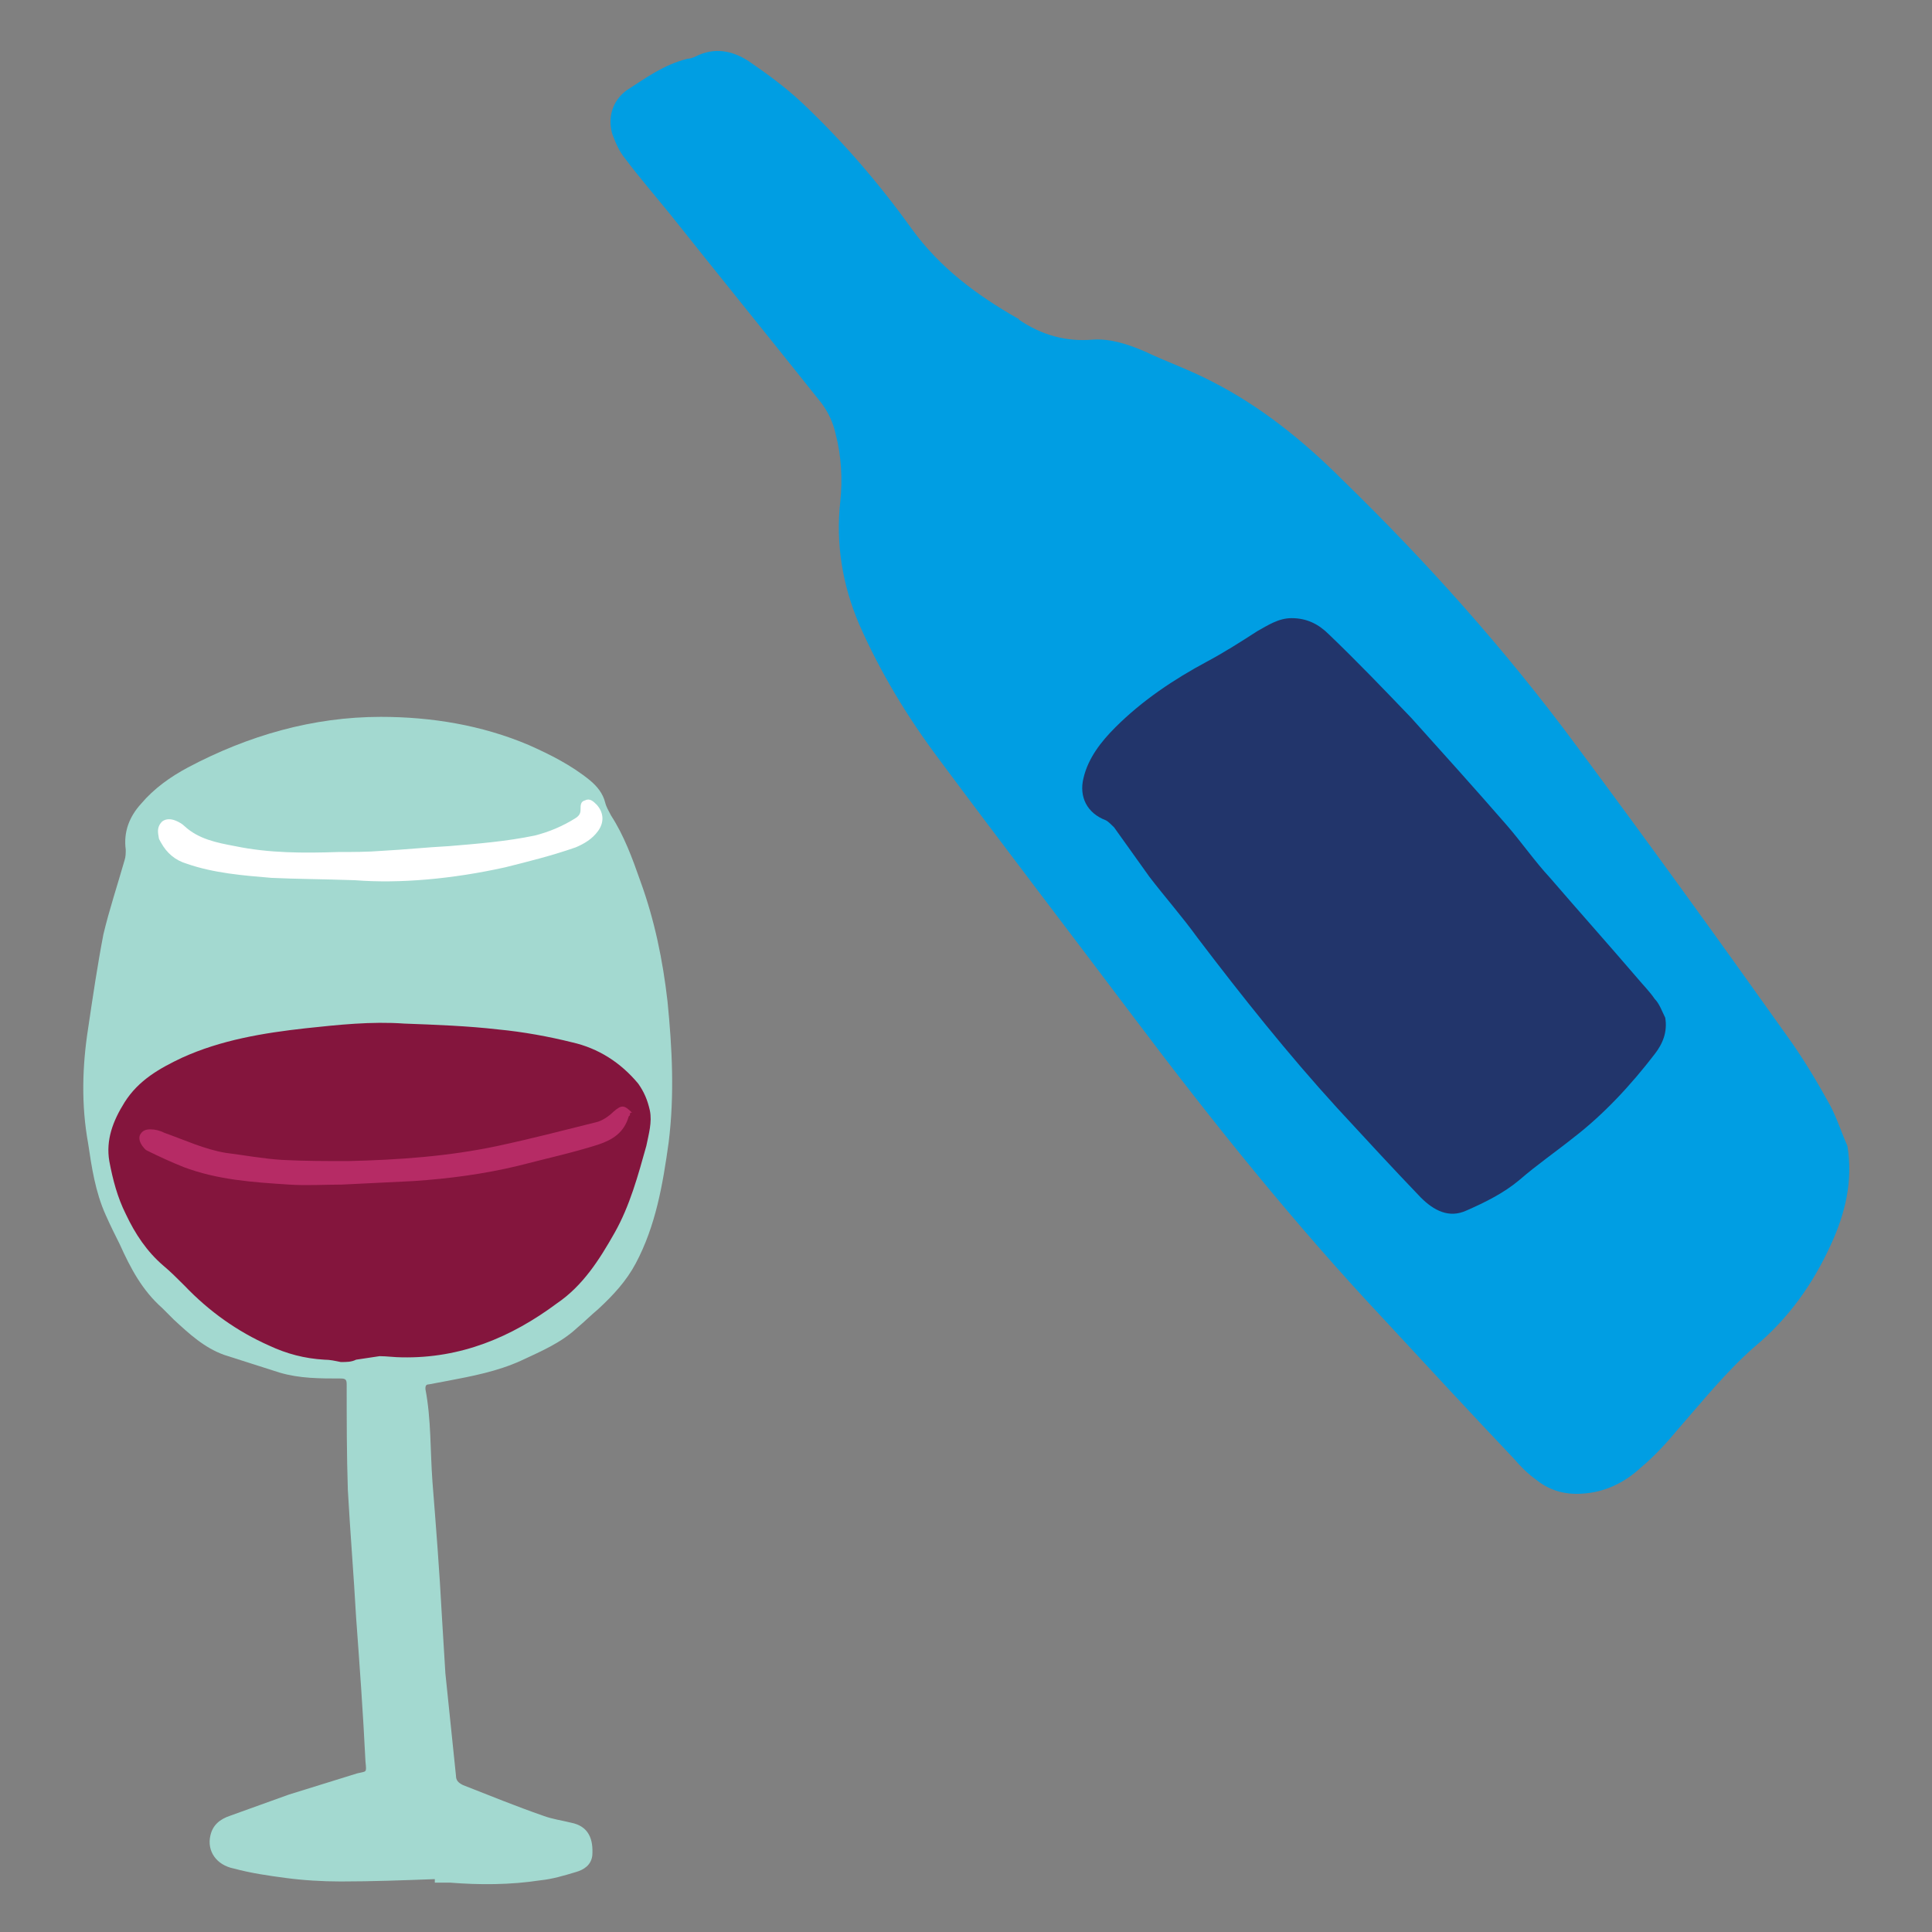
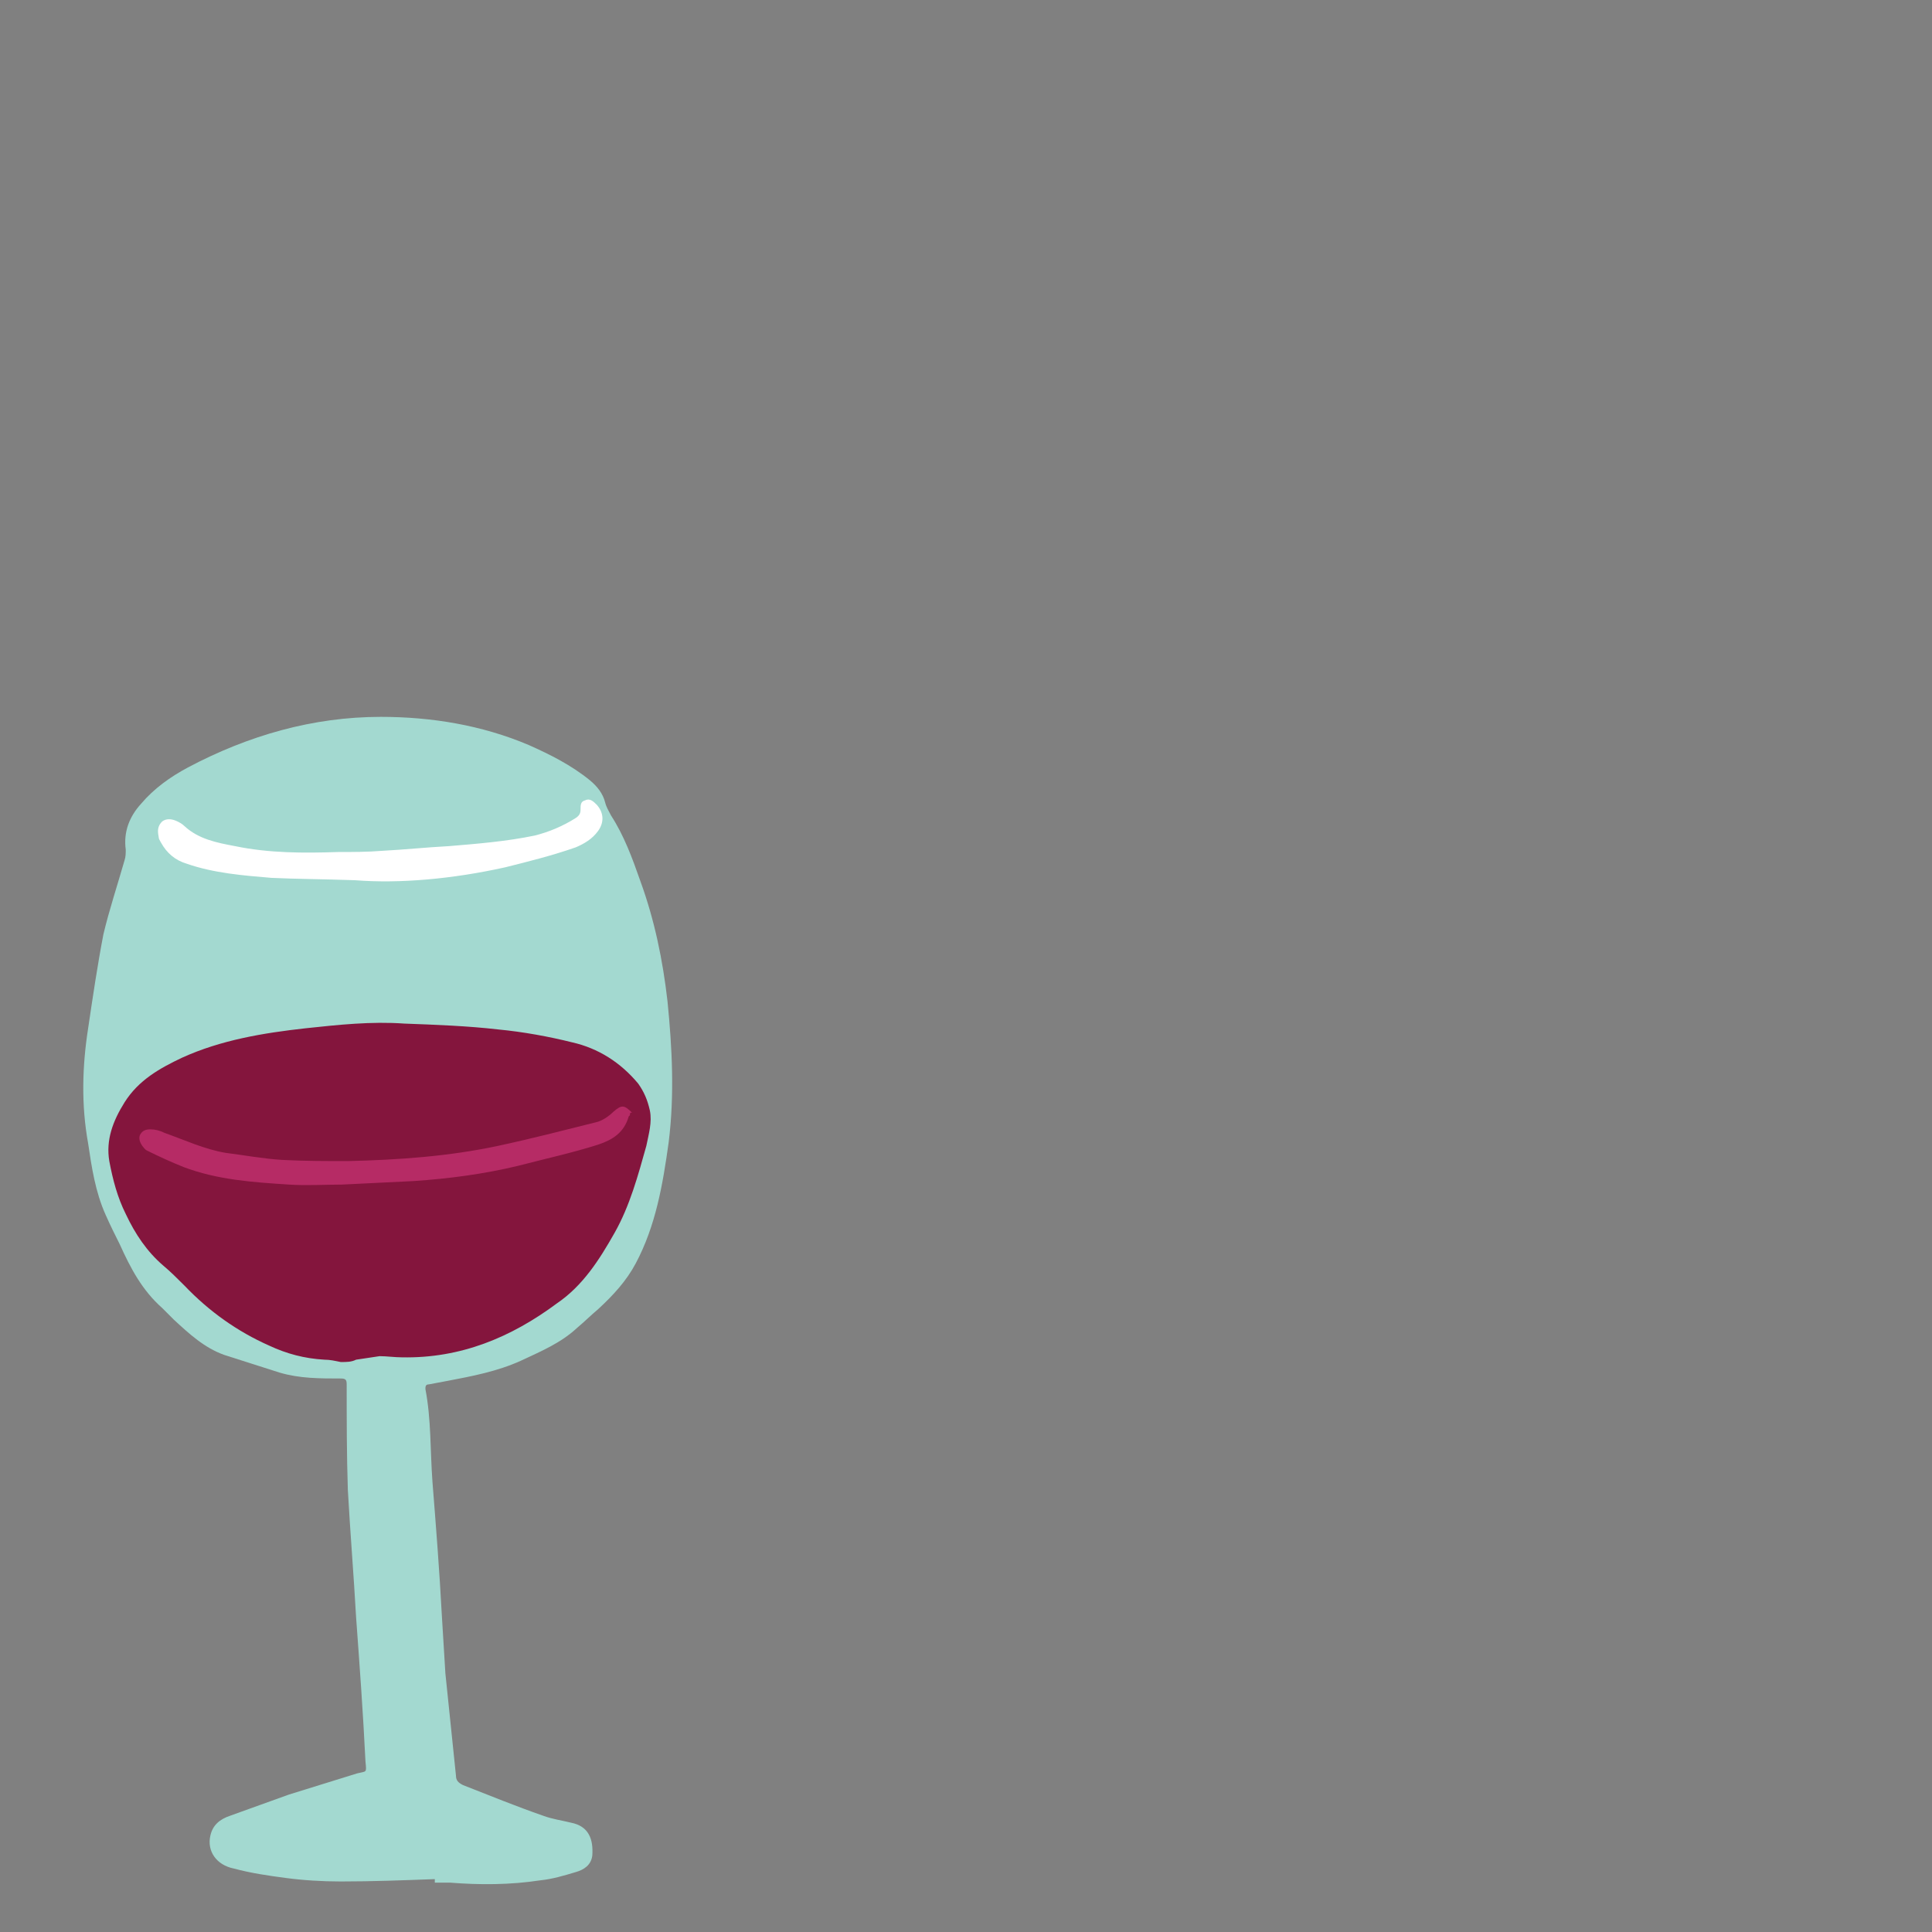
<svg xmlns="http://www.w3.org/2000/svg" version="1.1" x="0px" y="0px" viewBox="0 0 164.4 164.4" enable-background="new 0 0 164.4 164.4" xml:space="preserve">
  <rect x="0" y="0" width="164.4" height="164.4" fill="#808080" stroke="none" />
  <g id="bg" display="none">
</g>
  <g id="Layer_1_xA0_Image_1_">
    <g>
      <g>
        <g>
          <path fill="#A3D9D0" d="M37,159.9c-2.7,0.1-5.3,0.2-8,0.2c-1.6,0-3.2-0.1-4.7-0.3c-1.5-0.2-2.9-0.4-4.4-0.8      c-1.5-0.3-2.3-1.5-2-2.8c0.2-0.9,0.8-1.4,1.7-1.7c1.7-0.6,3.3-1.2,5-1.8c1.9-0.6,3.9-1.2,5.8-1.8c0.8-0.2,0.8,0,0.7-1      c-0.2-4.1-0.5-8.2-0.8-12.3c-0.2-3.6-0.5-7.2-0.7-10.8c-0.1-3-0.1-6-0.1-9c0-0.4-0.1-0.5-0.5-0.5c-1.8,0-3.5,0-5.2-0.5      c-1.6-0.5-3.1-1-4.7-1.5c-1.7-0.6-3-1.8-4.3-3c-0.3-0.3-0.7-0.7-1-1c-1.7-1.5-2.7-3.4-3.6-5.4c-0.4-0.8-0.8-1.6-1.2-2.5      c-0.9-2-1.2-4.1-1.5-6.1C6.9,94,7,90.7,7.5,87.5c0.4-2.7,0.8-5.4,1.3-8c0.5-2.1,1.2-4.2,1.8-6.3c0.1-0.3,0.1-0.6,0.1-0.9      c-0.2-1.5,0.3-2.8,1.3-3.9c1.1-1.3,2.5-2.3,4-3.1c5.1-2.7,10.6-4.3,16.4-4.3c4.3,0,8.6,0.7,12.6,2.4c1.8,0.8,3.6,1.7,5.2,3      c0.6,0.5,1.1,1.1,1.3,1.9c0.1,0.4,0.3,0.7,0.5,1.1c1.1,1.7,1.8,3.6,2.5,5.6c1.2,3.3,1.9,6.7,2.3,10.2c0.4,4,0.6,8,0.1,12      c-0.5,3.6-1.1,7.1-2.8,10.3c-0.8,1.5-1.9,2.7-3.2,3.9c-0.6,0.5-1.2,1.1-1.8,1.6c-1.4,1.3-3.1,2-4.8,2.8c-2,0.9-4.1,1.3-6.2,1.7      c-0.5,0.1-1.1,0.2-1.6,0.3c-0.3,0-0.3,0.2-0.3,0.4c0.5,2.6,0.4,5.2,0.6,7.9c0.3,3.8,0.6,7.6,0.8,11.4c0.1,1.6,0.2,3.3,0.3,4.9      c0.3,2.9,0.6,5.8,0.9,8.7c0,0.4,0.2,0.6,0.6,0.8c2.3,0.9,4.5,1.8,6.8,2.6c0.8,0.3,1.6,0.4,2.4,0.6c1.5,0.3,1.9,1.4,1.8,2.8      c-0.1,0.8-0.7,1.2-1.4,1.4c-1,0.3-2,0.6-3,0.7c-2.6,0.4-5.2,0.4-7.7,0.2c-0.4,0-0.9,0-1.3,0C37,160,37,159.9,37,159.9z" />
        </g>
        <g>
          <path fill="#84153D" d="M29,115.9c-0.5-0.1-0.9-0.2-1.4-0.2c-1.7-0.1-3.2-0.5-4.7-1.2c-2.7-1.2-5.1-2.9-7.2-5.1      c-0.6-0.6-1.2-1.2-1.8-1.7c-1.4-1.2-2.4-2.7-3.2-4.4c-0.7-1.4-1.1-2.9-1.4-4.5c-0.3-1.8,0.3-3.4,1.3-5c1.2-1.9,3-2.9,4.9-3.8      c3.3-1.5,6.9-2.1,10.5-2.5c2.8-0.3,5.6-0.6,8.4-0.4c2.7,0.1,5.4,0.2,8,0.5c2.1,0.2,4.3,0.6,6.3,1.1c2.2,0.5,4.1,1.7,5.6,3.5      c0.5,0.7,0.8,1.4,1,2.3c0.2,1-0.1,2-0.3,3c-0.7,2.5-1.4,5.1-2.7,7.4c-1.3,2.3-2.7,4.5-4.9,6c-3.9,2.9-8.2,4.7-13.2,4.6      c-0.6,0-1.3-0.1-1.9-0.1c-0.7,0.1-1.3,0.2-2,0.3C29.9,115.9,29.5,115.9,29,115.9z" />
          <path fill="#FFFFFF" d="M30.2,74.9c-2.9-0.1-5-0.1-7.1-0.2c-2.4-0.2-4.9-0.4-7.2-1.2c-1-0.3-1.7-0.9-2.2-1.8      c-0.1-0.2-0.2-0.3-0.2-0.5c-0.1-0.5-0.1-0.9,0.3-1.3c0.4-0.3,0.9-0.2,1.3,0c0.2,0.1,0.4,0.2,0.6,0.4c1.2,1.1,2.7,1.4,4.3,1.7      c2.9,0.6,5.8,0.6,8.8,0.5c1.2,0,2.5,0,3.7-0.1c1.9-0.1,3.8-0.3,5.7-0.4c2.4-0.2,4.9-0.4,7.3-0.9c1.2-0.3,2.4-0.8,3.5-1.5      c0.3-0.2,0.4-0.4,0.4-0.7c0-0.4,0-0.7,0.4-0.8c0.4-0.2,0.7,0.1,1,0.4c0.6,0.7,0.6,1.5,0.1,2.2c-0.5,0.7-1.2,1.1-1.9,1.4      C47,72.8,45,73.3,43,73.8C38.5,74.8,34,75.2,30.2,74.9z" />
        </g>
        <g>
          <path fill="#B62B65" d="M53.6,94.9c0,0-0.1,0.1-0.1,0.1c-0.4,1.4-1.4,2-2.6,2.4c-2.2,0.7-4.5,1.2-6.8,1.8      c-2.9,0.7-5.9,1.1-8.9,1.3c-2,0.1-4,0.2-6.1,0.3c-1.5,0-3,0.1-4.5,0c-3.1-0.2-6.1-0.4-9-1.5c-1-0.4-2.1-0.9-3.1-1.4      c-0.2-0.1-0.3-0.3-0.4-0.4c-0.2-0.3-0.3-0.6-0.2-0.9c0.2-0.4,0.5-0.5,0.9-0.5c0.4,0,0.8,0.1,1.2,0.3c1.7,0.6,3.4,1.4,5.2,1.7      c1.6,0.2,3.2,0.5,4.8,0.6c1.9,0.1,3.8,0.1,5.6,0.1c4.3-0.1,8.6-0.4,12.8-1.3c2.8-0.6,5.5-1.3,8.3-2c0.5-0.1,1.1-0.5,1.5-0.9      c0.7-0.6,0.9-0.6,1.6,0.1C53.6,94.6,53.6,94.8,53.6,94.9z" />
        </g>
      </g>
      <g>
-         <path fill="#009EE3" d="M157.2,97.5c0.5,3-0.2,5.8-1.4,8.4c-1.5,3.3-3.6,6.3-6.5,8.7c-2.4,2.1-4.4,4.6-6.5,7     c-1,1.2-2,2.3-3.2,3.3c-1.4,1.3-3.1,2.1-5,2.2c-1.5,0.1-2.8-0.3-3.9-1.2c-0.7-0.5-1.3-1.1-1.9-1.8c-3.7-3.9-7.4-7.9-11.1-11.9     c-7.6-8.1-14.5-16.7-21.2-25.6c-5.5-7.3-11.1-14.6-16.6-22c-2.7-3.6-5-7.4-6.8-11.5c-1.4-3.3-2-6.8-1.6-10.4     c0.2-1.9,0.1-3.9-0.4-5.8c-0.2-0.9-0.6-1.8-1.2-2.6c-4.3-5.4-8.6-10.7-12.9-16.1c-1.3-1.6-2.6-3.1-3.8-4.7     c-0.5-0.6-0.8-1.3-1.1-2.1c-0.4-1.4,0-2.8,1.2-3.7C55,6.6,56.5,5.5,58.5,5C58.7,5,59,4.9,59.2,4.8c1.6-0.8,3.1-0.5,4.5,0.4     c1.6,1.1,3.1,2.2,4.5,3.5c3.5,3.3,6.6,6.9,9.4,10.8c2.4,3.3,5.5,5.6,9,7.6c0,0,0.1,0,0.1,0.1c1.9,1.3,4,1.9,6.3,1.7     c1.5-0.1,3,0.4,4.4,1c1.9,0.9,3.9,1.6,5.8,2.6c4.1,2.1,7.7,5,11,8.3c7.2,7,13.9,14.5,19.9,22.6c6.1,8.2,12.1,16.5,18,24.8     c1.3,1.8,2.5,3.8,3.6,5.8C156.3,95.1,156.7,96.4,157.2,97.5z" />
-         <path fill="#22356B" d="M141.7,86.6c0.2,1.2-0.2,2.2-0.9,3.1c-2,2.6-4.3,5.1-6.9,7.1c-1.5,1.2-3.1,2.3-4.6,3.6     c-1.3,1.1-2.9,1.9-4.5,2.6c-1.5,0.7-2.8,0-3.9-1.1c-2.4-2.5-4.7-5-7.1-7.6c-4.2-4.6-8.1-9.5-11.9-14.5c-1.3-1.8-2.8-3.5-4.1-5.2     c-1-1.4-2-2.8-3-4.2c-0.2-0.2-0.5-0.5-0.7-0.6c-1.6-0.6-2.3-2-1.9-3.6c0.4-1.7,1.5-3.1,2.7-4.3c2.3-2.3,5-4.1,7.8-5.6     c1.5-0.8,2.9-1.7,4.3-2.6c0.9-0.5,1.8-1.1,2.9-1.1c1.3,0,2.3,0.5,3.2,1.4c2.4,2.3,4.7,4.7,7,7.1c2.7,3,5.4,6,8.1,9.1     c1.3,1.5,2.4,3.1,3.7,4.5c2.5,2.9,5,5.7,7.4,8.5c0.5,0.6,1.1,1.2,1.5,1.8C141.2,85.4,141.4,86,141.7,86.6z" />
-       </g>
+         </g>
    </g>
  </g>
</svg>